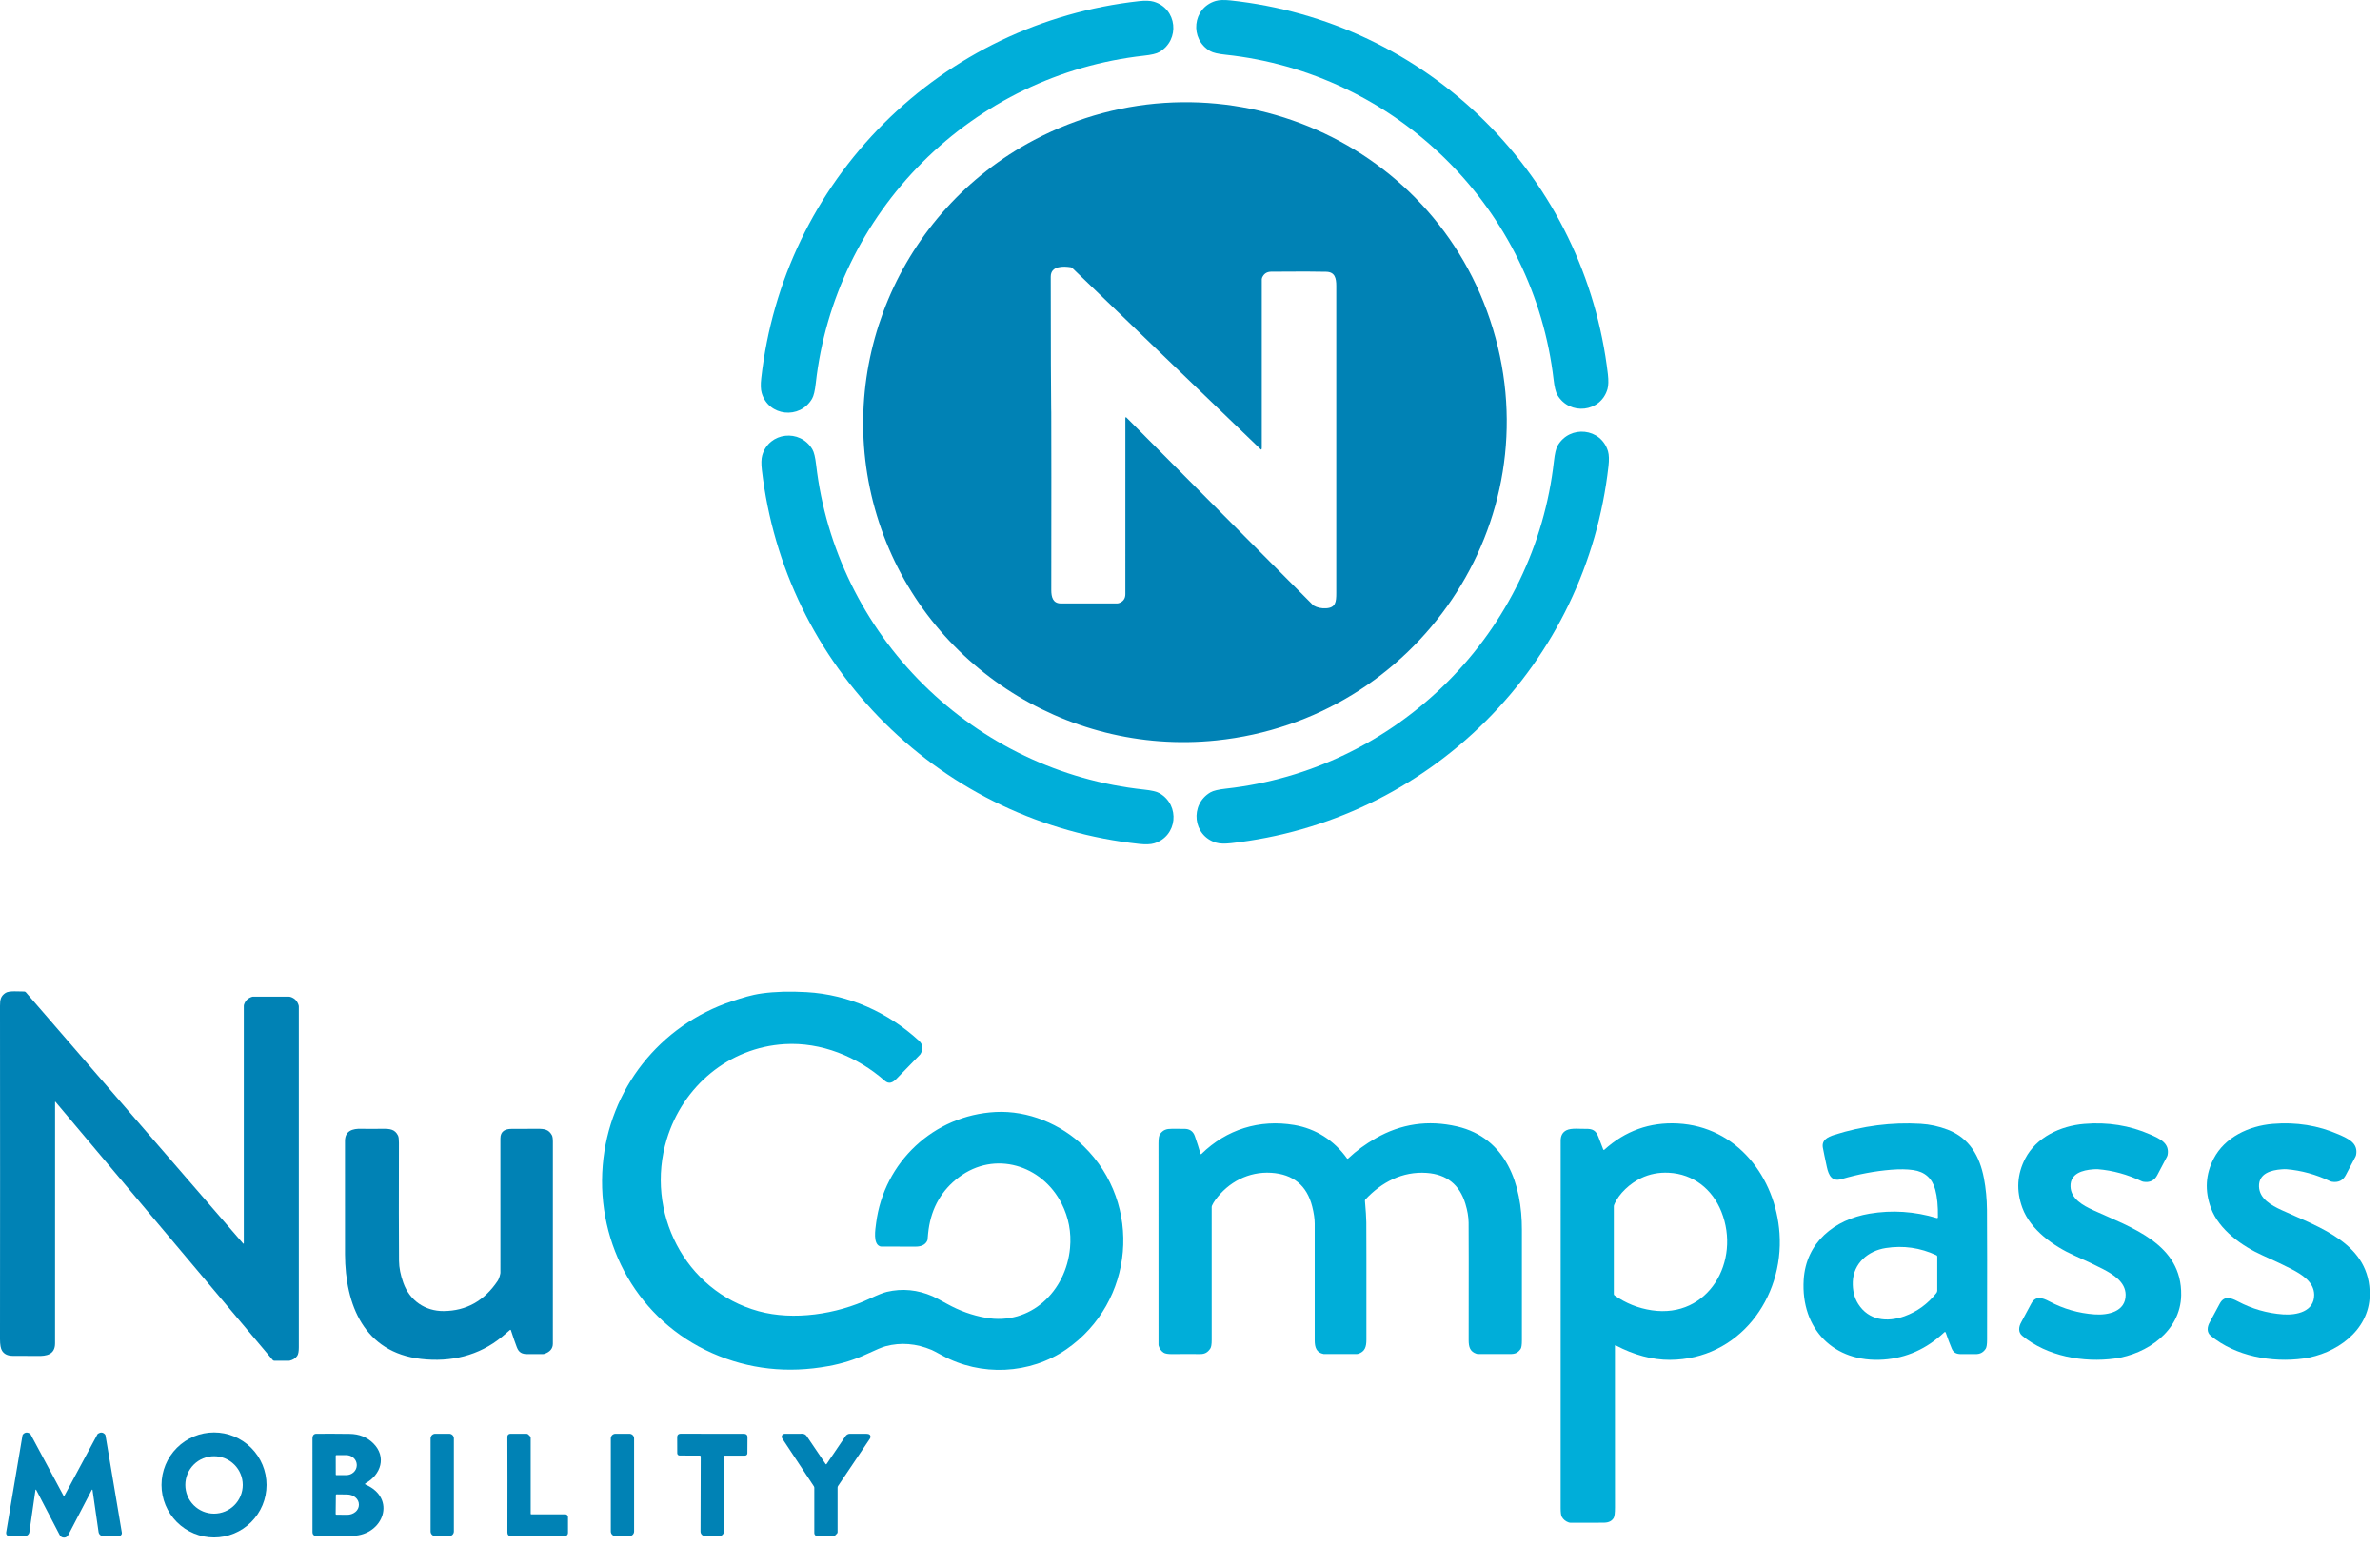
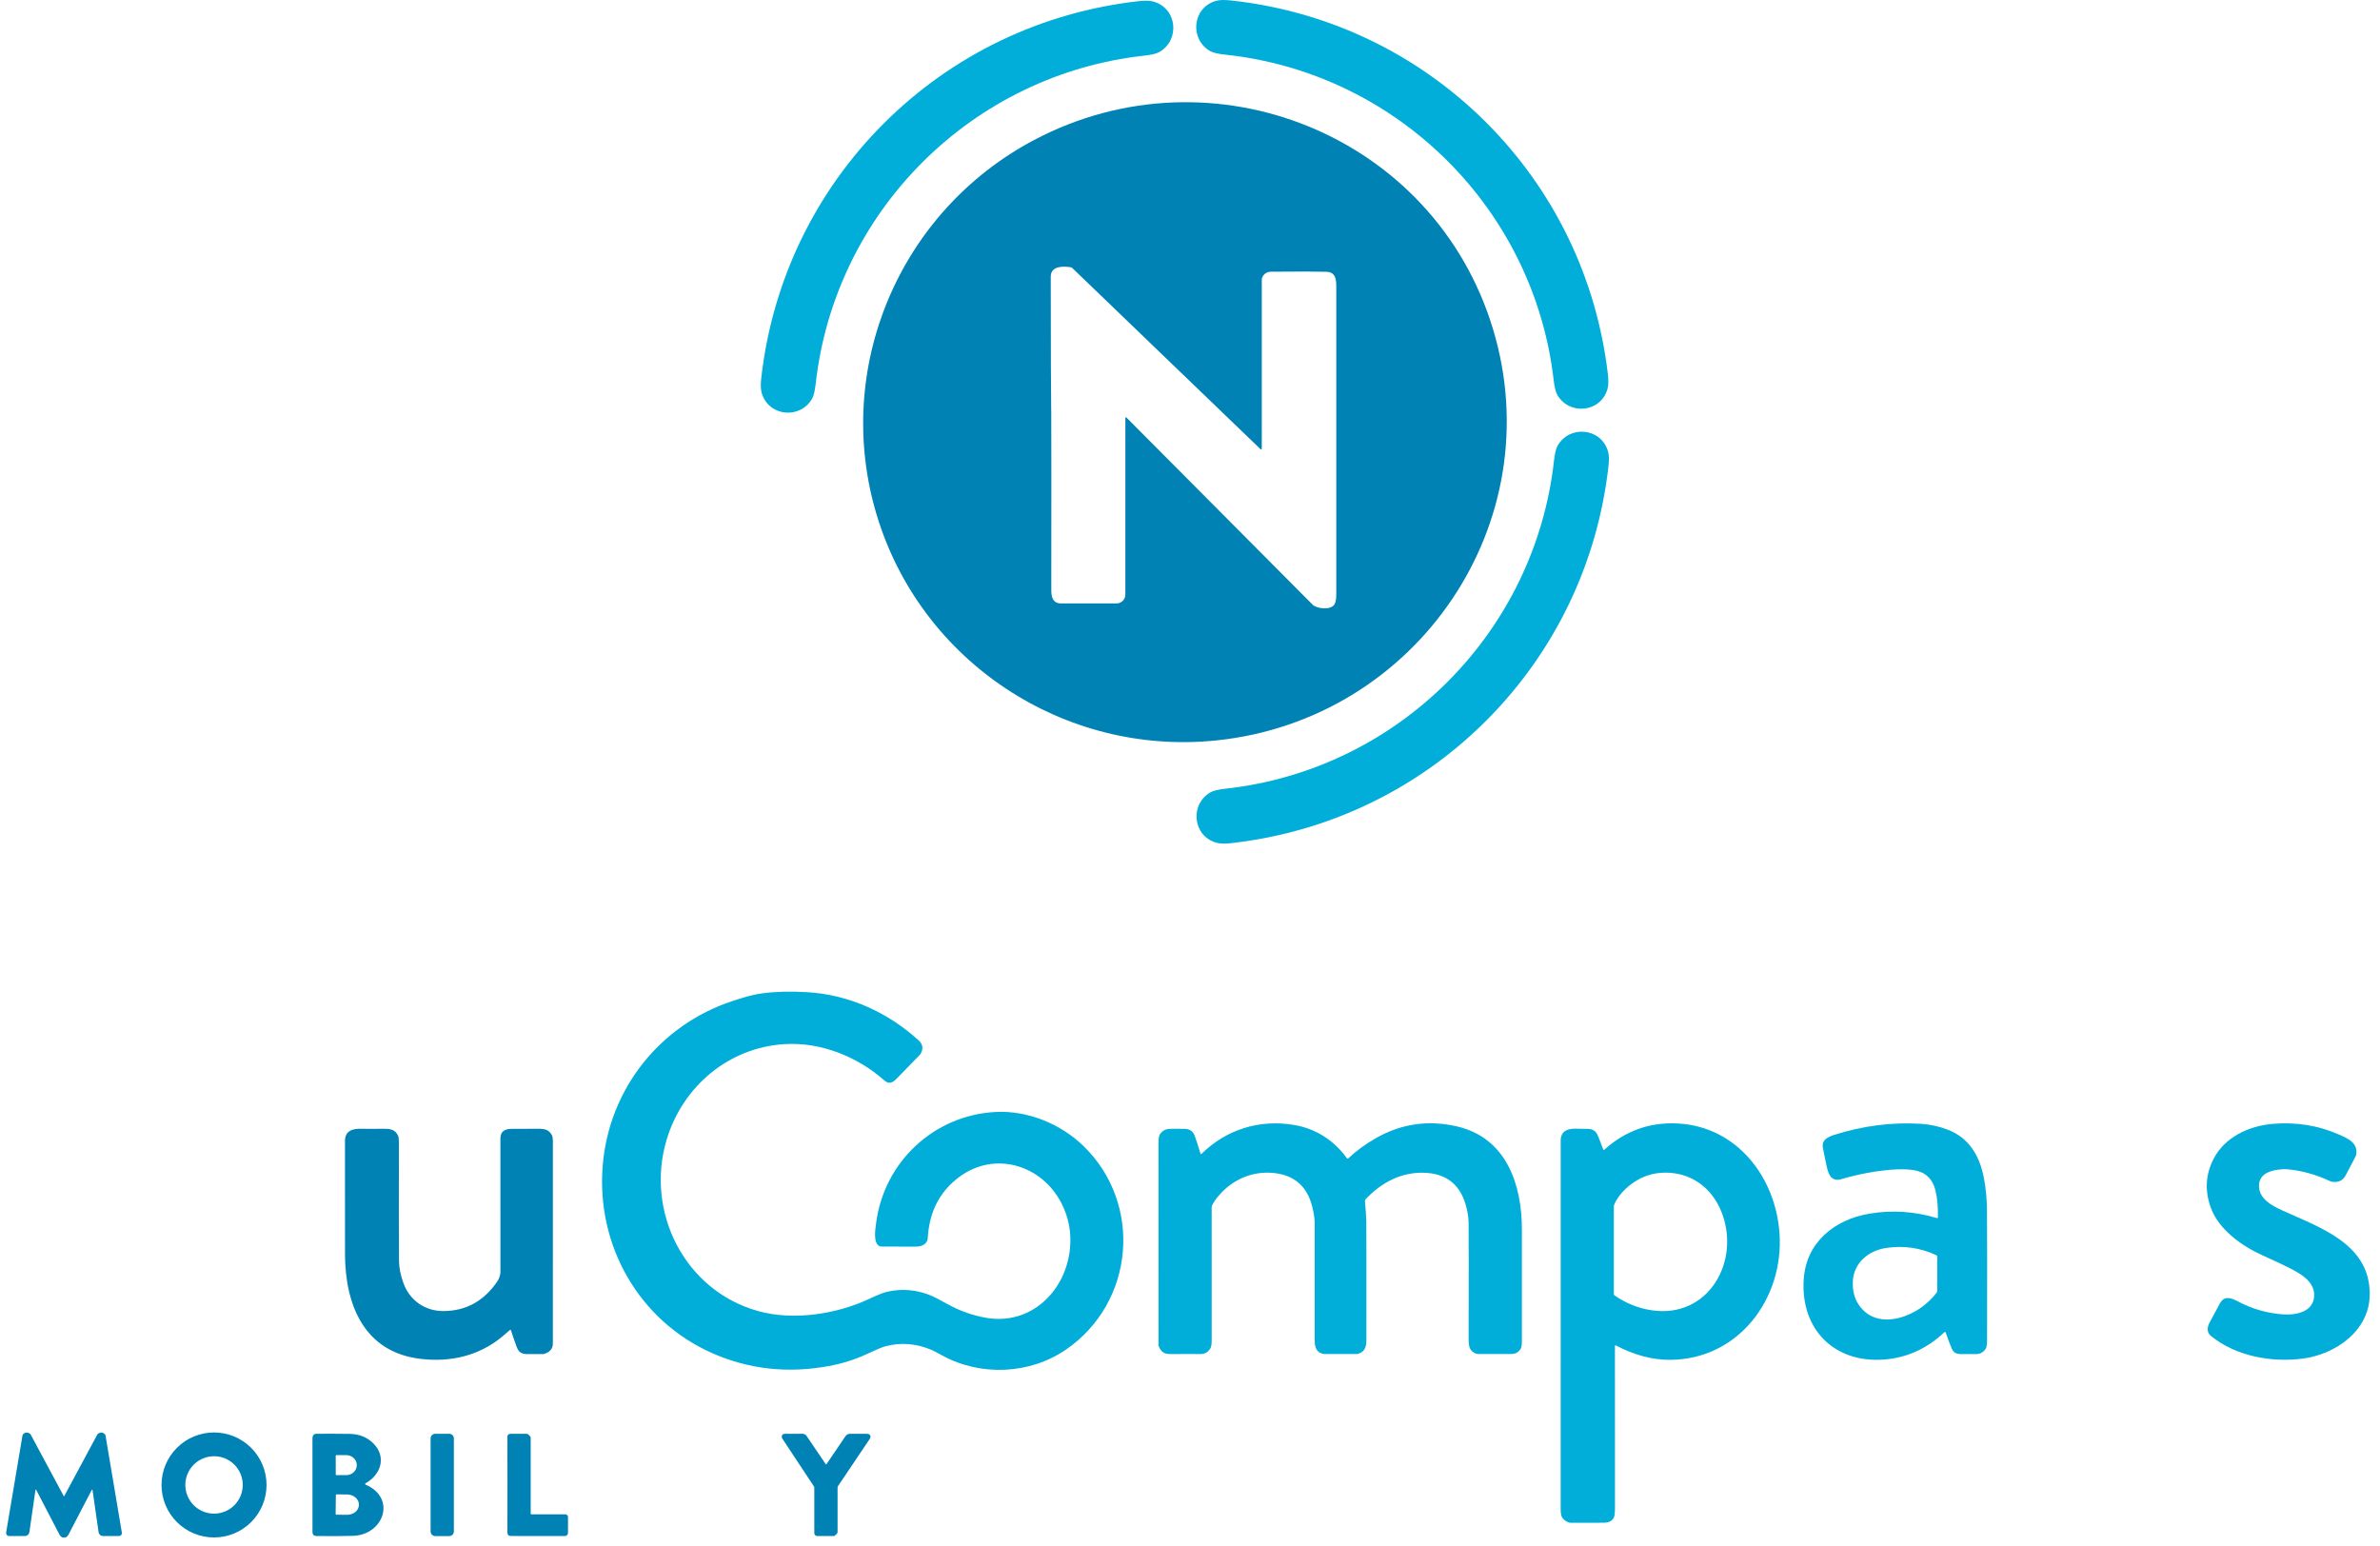
<svg xmlns="http://www.w3.org/2000/svg" width="174" height="113" viewBox="0 0 174 113" fill="none">
  <path d="M108.552 8.853C113.572 13.825 116.726 20.303 117.552 27.365C117.605 27.826 117.595 28.186 117.522 28.445C117.03 30.153 114.748 30.395 113.858 28.877C113.738 28.674 113.646 28.297 113.582 27.745C112.874 21.656 110.106 16.005 105.745 11.687C101.384 7.368 95.707 4.652 89.611 4.001C89.059 3.943 88.68 3.855 88.475 3.736C86.951 2.859 87.171 0.577 88.874 0.07C89.133 -0.007 89.493 -0.02 89.954 0.029C97.024 0.788 103.531 3.88 108.552 8.853Z" fill="#00AED9" />
  <path d="M67.448 11.856C63.087 16.21 60.329 21.897 59.641 28.015C59.58 28.569 59.489 28.949 59.369 29.154C58.48 30.681 56.187 30.447 55.688 28.733C55.612 28.474 55.601 28.113 55.654 27.65C56.453 20.554 59.595 14.035 64.617 9.02C69.64 4.007 76.164 0.875 83.262 0.084C83.725 0.032 84.086 0.045 84.346 0.121C86.06 0.622 86.29 2.915 84.761 3.802C84.556 3.921 84.176 4.012 83.622 4.072C77.502 4.75 71.81 7.5 67.448 11.856Z" fill="#00AED9" />
  <path d="M109.145 24.035C113.439 38.191 103.604 52.619 88.923 54.134C77.806 55.281 67.355 48.4 64.107 37.689C60.858 26.976 65.727 15.452 75.608 10.233C88.659 3.34 104.852 9.878 109.145 24.035ZM92.223 32.855C92.22 32.859 92.216 32.861 92.212 32.863C92.208 32.865 92.204 32.866 92.199 32.866C92.195 32.867 92.19 32.866 92.186 32.864C92.181 32.862 92.178 32.86 92.174 32.857L78.392 19.593C78.362 19.564 78.323 19.545 78.281 19.539C77.758 19.457 76.817 19.416 76.819 20.232C76.823 25.597 76.834 28.796 76.851 29.828C76.855 30.035 76.857 30.148 76.857 30.168C76.866 32.17 76.867 36.49 76.859 43.127C76.858 43.655 76.974 44.106 77.548 44.118C77.598 44.119 78.972 44.119 81.669 44.119C81.708 44.119 81.746 44.113 81.782 44.102C82.11 43.995 82.274 43.773 82.274 43.439C82.274 34.856 82.274 30.559 82.275 30.548C82.276 30.54 82.278 30.532 82.283 30.525C82.288 30.518 82.294 30.513 82.302 30.51C82.31 30.507 82.318 30.506 82.326 30.508C82.333 30.51 82.341 30.514 82.346 30.519L96.007 44.251C96.018 44.261 96.029 44.27 96.042 44.277C96.305 44.425 96.606 44.49 96.946 44.472C97.65 44.432 97.694 44.008 97.694 43.36C97.693 36.984 97.693 29.498 97.694 20.901C97.694 20.34 97.593 19.891 96.971 19.871C96.338 19.85 94.992 19.848 92.933 19.865C92.614 19.868 92.393 20.017 92.268 20.312C92.255 20.343 92.248 20.377 92.248 20.411C92.244 23.333 92.244 27.436 92.248 32.721C92.248 32.792 92.24 32.837 92.223 32.855Z" fill="#0082B5" />
  <path d="M108.635 52.708C103.614 57.721 97.093 60.853 89.996 61.646C89.533 61.697 89.171 61.685 88.912 61.609C87.199 61.108 86.968 58.816 88.497 57.928C88.702 57.809 89.082 57.719 89.636 57.657C95.754 56.98 101.444 54.228 105.805 49.874C110.165 45.52 112.922 39.834 113.607 33.717C113.669 33.162 113.759 32.783 113.879 32.579C114.768 31.051 117.06 31.284 117.561 32.998C117.636 33.257 117.647 33.618 117.595 34.081C116.795 41.176 113.656 47.693 108.635 52.708Z" fill="#00AED9" />
-   <path d="M64.698 52.877C59.677 47.905 56.524 41.427 55.699 34.365C55.644 33.905 55.654 33.546 55.728 33.287C56.219 31.579 58.5 31.337 59.392 32.854C59.512 33.057 59.604 33.435 59.667 33.987C60.375 40.074 63.144 45.726 67.504 50.044C71.864 54.363 77.541 57.077 83.637 57.727C84.189 57.786 84.568 57.875 84.772 57.993C86.298 58.87 86.078 61.154 84.373 61.66C84.115 61.736 83.756 61.749 83.295 61.7C76.225 60.941 69.717 57.849 64.698 52.877Z" fill="#00AED9" />
-   <path d="M17.779 90.92C17.782 90.924 17.787 90.927 17.792 90.928C17.797 90.93 17.802 90.929 17.807 90.927C17.812 90.926 17.816 90.922 17.819 90.918C17.822 90.913 17.824 90.908 17.824 90.903V73.537C17.824 73.508 17.828 73.48 17.837 73.454C17.933 73.158 18.133 72.965 18.436 72.875C18.454 72.869 18.473 72.866 18.491 72.866H21.124C21.158 72.866 21.191 72.871 21.222 72.88C21.536 72.972 21.74 73.18 21.835 73.504C21.842 73.53 21.846 73.557 21.846 73.584C21.845 83.803 21.845 92.111 21.846 98.51C21.846 98.81 21.807 99.017 21.728 99.131C21.605 99.306 21.423 99.422 21.183 99.479C21.171 99.482 21.159 99.484 21.146 99.484H20.043C20.024 99.484 20.005 99.479 19.987 99.471C19.97 99.463 19.954 99.451 19.942 99.436L4.054 80.551C4.052 80.548 4.049 80.546 4.046 80.546C4.043 80.545 4.04 80.545 4.037 80.546C4.034 80.547 4.031 80.549 4.03 80.552C4.028 80.554 4.027 80.557 4.027 80.56C4.028 87.909 4.027 93.793 4.025 98.213C4.025 99.022 3.425 99.162 2.692 99.134C2.684 99.133 2.094 99.131 0.924 99.127C0.568 99.126 0.312 99.005 0.157 98.765C0.051 98.602 -0.001 98.315 1.56591e-05 97.904C0.008 89.899 0.008 81.779 1.56591e-05 73.544C-0.001 73.085 0.053 72.823 0.405 72.592C0.672 72.416 1.402 72.497 1.769 72.491C1.791 72.49 1.813 72.495 1.834 72.504C1.854 72.513 1.872 72.527 1.887 72.543L17.779 90.92Z" fill="#0082B5" />
  <path d="M64.321 91.116C63.821 90.917 63.989 89.907 64.053 89.416C64.629 84.963 68.266 81.534 72.785 81.298C75.159 81.174 77.579 82.19 79.234 83.808C83.569 88.049 82.933 95.205 77.968 98.646C75.306 100.49 71.702 100.647 68.875 99.094C68.469 98.872 68.217 98.74 68.119 98.698C66.983 98.221 65.857 98.13 64.742 98.427C64.513 98.487 64.048 98.68 63.348 99.007C62.493 99.404 61.571 99.694 60.582 99.876C57.581 100.426 54.743 100.111 52.069 98.93C46.716 96.564 43.579 91.059 44.065 85.204C44.527 79.631 48.231 74.945 53.538 73.192C54.256 72.954 54.909 72.74 55.699 72.63C56.646 72.498 57.736 72.466 58.967 72.536C62.054 72.711 64.922 74.015 67.174 76.078C67.475 76.354 67.516 76.682 67.298 77.061C67.291 77.074 67.282 77.086 67.272 77.097C66.744 77.644 66.172 78.231 65.558 78.857C65.27 79.152 64.997 79.291 64.673 79.006C62.675 77.244 60.013 76.179 57.372 76.337C53.28 76.581 49.923 79.415 48.746 83.294C47.145 88.573 50.04 94.378 55.463 95.865C58.013 96.564 61.157 96.091 63.576 94.951C64.16 94.675 64.58 94.508 64.835 94.449C65.969 94.184 67.086 94.292 68.186 94.772C68.344 94.841 68.697 95.028 69.244 95.331C70.14 95.829 71.079 96.166 72.061 96.342C75.36 96.931 77.938 94.394 78.229 91.247C78.335 90.101 78.132 89.022 77.622 88.009C76.191 85.167 72.719 84.102 70.105 86.068C68.853 87.01 68.115 88.282 67.89 89.884C67.865 90.061 67.841 90.302 67.817 90.606C67.815 90.642 67.805 90.677 67.79 90.709C67.645 91.029 67.315 91.144 66.944 91.143C65.779 91.141 64.944 91.139 64.439 91.139C64.398 91.139 64.358 91.131 64.321 91.116Z" fill="#00AED9" />
  <path d="M87.828 84.371C89.673 82.568 92.07 81.819 94.621 82.249C96.2 82.516 97.542 83.382 98.476 84.689C98.481 84.695 98.487 84.701 98.494 84.705C98.501 84.709 98.51 84.712 98.518 84.713C98.526 84.714 98.534 84.713 98.542 84.71C98.55 84.707 98.558 84.703 98.564 84.697C99.182 84.114 99.823 83.652 100.58 83.218C102.436 82.156 104.416 81.868 106.52 82.354C110.14 83.192 111.272 86.612 111.265 89.913C111.262 91.868 111.262 94.559 111.265 97.987C111.266 98.328 111.233 98.544 111.166 98.634C110.961 98.912 110.783 98.996 110.394 98.996C108.897 98.995 108.114 98.995 108.043 98.994C108.011 98.993 107.98 98.988 107.949 98.978C107.473 98.819 107.373 98.489 107.373 97.977C107.38 92.937 107.378 90.074 107.369 89.386C107.364 88.967 107.286 88.509 107.136 88.014C106.71 86.608 105.764 85.854 104.3 85.751C102.535 85.627 101.005 86.432 99.826 87.692C99.813 87.706 99.803 87.723 99.797 87.74C99.791 87.758 99.789 87.777 99.79 87.795C99.852 88.494 99.885 89.018 99.89 89.366C99.898 90.047 99.9 92.908 99.896 97.95C99.896 98.476 99.788 98.823 99.293 98.98C99.262 98.99 99.229 98.995 99.195 98.995H96.786C96.782 98.995 96.777 98.995 96.772 98.994C96.245 98.891 96.117 98.517 96.117 97.995C96.115 95.834 96.115 92.991 96.117 89.468C96.117 89.11 96.057 88.693 95.937 88.217C95.546 86.67 94.545 85.845 92.933 85.743C91.294 85.64 89.799 86.424 88.849 87.734C88.754 87.866 88.674 88.001 88.611 88.137C88.594 88.175 88.585 88.216 88.585 88.257C88.585 90.545 88.585 93.779 88.586 97.962C88.587 98.284 88.552 98.497 88.48 98.601C88.3 98.864 88.095 99.002 87.74 98.998C87.11 98.992 86.43 98.992 85.702 99C85.394 99.003 85.184 98.968 85.07 98.894C84.895 98.779 84.774 98.611 84.707 98.388C84.701 98.366 84.698 98.343 84.698 98.321C84.7 89.84 84.699 84.93 84.695 83.592C84.694 83.237 84.735 83.006 84.82 82.897C85.044 82.606 85.274 82.526 85.671 82.528C85.976 82.53 86.281 82.531 86.587 82.53C86.974 82.53 87.229 82.706 87.353 83.059C87.51 83.509 87.648 83.942 87.768 84.356C87.77 84.362 87.773 84.367 87.778 84.372C87.782 84.376 87.788 84.379 87.794 84.38C87.8 84.382 87.806 84.382 87.812 84.38C87.818 84.379 87.824 84.376 87.828 84.371Z" fill="#00AED9" />
  <path d="M117.29 84.059C118.823 82.674 120.611 82.034 122.653 82.139C126.985 82.361 129.817 86.071 130.099 90.173C130.426 94.934 127.106 99.398 122.09 99.42C120.799 99.425 119.475 99.072 118.118 98.361C118.113 98.358 118.107 98.356 118.101 98.357C118.095 98.357 118.089 98.359 118.084 98.362C118.079 98.365 118.074 98.369 118.072 98.375C118.069 98.38 118.067 98.386 118.067 98.392C118.067 101.191 118.067 105.131 118.07 110.21C118.07 110.612 118.039 110.868 117.976 110.977C117.848 111.199 117.625 111.315 117.307 111.326C117.023 111.335 116.185 111.337 114.792 111.33C114.761 111.33 114.73 111.325 114.7 111.315C114.463 111.234 114.291 111.094 114.182 110.896C114.126 110.795 114.098 110.577 114.098 110.24C114.099 98.056 114.1 89.108 114.1 83.395C114.1 83.027 114.241 82.773 114.524 82.633C114.887 82.455 115.522 82.542 115.901 82.531C116.424 82.515 116.672 82.64 116.854 83.11C116.977 83.429 117.097 83.739 117.212 84.04C117.215 84.048 117.22 84.054 117.226 84.059C117.231 84.064 117.239 84.068 117.246 84.07C117.254 84.072 117.262 84.072 117.269 84.07C117.277 84.068 117.284 84.064 117.29 84.059ZM117.986 94.609C117.986 94.628 117.991 94.647 118 94.664C118.009 94.681 118.022 94.696 118.037 94.707C118.864 95.286 119.77 95.649 120.756 95.796C124.915 96.418 127.291 92.188 125.849 88.588C125.186 86.933 123.794 85.832 122.005 85.74C121.275 85.703 120.597 85.835 119.971 86.136C119.194 86.512 118.349 87.246 118.008 88.091C117.994 88.127 117.986 88.165 117.986 88.203V94.609Z" fill="#00AED9" />
  <path d="M142.249 97.423C142.246 97.413 142.24 97.405 142.233 97.399C142.226 97.392 142.217 97.387 142.208 97.385C142.198 97.382 142.188 97.382 142.179 97.385C142.169 97.388 142.16 97.392 142.153 97.399C140.864 98.618 139.377 99.285 137.693 99.402C134.077 99.651 131.644 97.17 131.866 93.564C132.034 90.835 134.106 89.164 136.682 88.731C138.329 88.455 139.97 88.563 141.605 89.055C141.614 89.058 141.623 89.058 141.632 89.056C141.641 89.055 141.649 89.052 141.656 89.046C141.663 89.041 141.669 89.034 141.673 89.026C141.677 89.019 141.68 89.01 141.68 89.001C141.694 88.181 141.629 87.504 141.483 86.97C141.257 86.14 140.719 85.664 139.869 85.543C139.416 85.478 138.878 85.471 138.256 85.521C137.066 85.618 135.859 85.845 134.635 86.204C133.943 86.409 133.696 85.951 133.56 85.325C133.417 84.663 133.319 84.191 133.268 83.908C133.169 83.354 133.61 83.126 134.1 82.971C136.19 82.308 138.293 82.038 140.411 82.162C141.089 82.202 141.747 82.344 142.386 82.588C143.984 83.2 144.736 84.526 145.044 86.142C145.185 86.887 145.259 87.656 145.266 88.45C145.28 90.117 145.282 93.286 145.273 97.957C145.272 98.295 145.238 98.514 145.17 98.614C144.994 98.874 144.764 99.015 144.401 98.998C144.35 98.995 144.011 98.996 143.383 99C143.05 99.002 142.822 98.907 142.696 98.608C142.54 98.238 142.391 97.843 142.249 97.423ZM141.571 91.773C140.386 91.221 139.152 91.045 137.87 91.245C136.573 91.445 135.507 92.358 135.458 93.709C135.435 94.344 135.567 94.887 135.856 95.339C136.619 96.537 137.956 96.691 139.236 96.231C140.159 95.898 140.937 95.331 141.572 94.529C141.61 94.48 141.631 94.419 141.631 94.356V91.868C141.631 91.848 141.625 91.828 141.615 91.811C141.604 91.794 141.589 91.781 141.571 91.773Z" fill="#00AED9" />
-   <path d="M153.381 85.484C153.304 85.477 153.185 85.48 153.022 85.492C152.259 85.55 151.347 85.786 151.373 86.742C151.398 87.642 152.275 88.13 153.032 88.477C155.85 89.767 159.528 90.944 159.465 94.697C159.42 97.31 156.967 99.004 154.606 99.325C152.316 99.636 149.66 99.161 147.844 97.659C147.532 97.402 147.579 96.999 147.778 96.656C147.868 96.5 148.108 96.054 148.498 95.318C148.813 94.722 149.294 94.865 149.82 95.144C150.86 95.696 151.964 96.014 153.13 96.096C154.128 96.168 155.417 95.892 155.404 94.66C155.393 93.725 154.505 93.179 153.727 92.773C153.244 92.522 152.548 92.193 151.639 91.785C150.145 91.116 148.442 89.918 147.853 88.308C147.393 87.05 147.465 85.845 148.067 84.695C148.873 83.155 150.614 82.315 152.378 82.169C154.092 82.026 155.698 82.283 157.197 82.94C157.907 83.252 158.64 83.576 158.471 84.447C158.463 84.486 158.45 84.523 158.432 84.556C158.041 85.294 157.805 85.742 157.725 85.9C157.517 86.314 157.17 86.48 156.685 86.398C156.653 86.392 156.623 86.383 156.594 86.369C155.534 85.867 154.464 85.572 153.381 85.484Z" fill="#00AED9" />
  <path d="M166.803 85.491C166.041 85.549 165.128 85.786 165.154 86.742C165.179 87.642 166.056 88.129 166.814 88.476C169.632 89.766 173.311 90.942 173.248 94.695C173.205 97.308 170.751 99.003 168.391 99.324C166.1 99.636 163.445 99.161 161.627 97.66C161.315 97.403 161.363 97 161.561 96.657C161.651 96.501 161.891 96.055 162.282 95.318C162.597 94.722 163.077 94.866 163.603 95.144C164.644 95.696 165.747 96.014 166.913 96.097C167.911 96.167 169.201 95.891 169.188 94.659C169.177 93.724 168.288 93.178 167.509 92.772C167.026 92.522 166.33 92.193 165.421 91.785C163.927 91.116 162.224 89.918 161.635 88.308C161.175 87.051 161.246 85.846 161.849 84.695C162.653 83.155 164.394 82.315 166.158 82.168C167.872 82.025 169.478 82.282 170.977 82.938C171.689 83.25 172.421 83.574 172.252 84.445C172.244 84.484 172.231 84.521 172.213 84.554C171.822 85.292 171.586 85.74 171.506 85.898C171.298 86.312 170.951 86.479 170.466 86.397C170.435 86.392 170.404 86.382 170.375 86.368C169.316 85.866 168.245 85.571 167.163 85.483C167.086 85.476 166.966 85.479 166.803 85.491Z" fill="#00AED9" />
  <path d="M37.284 97.235C37.005 97.477 36.811 97.644 36.702 97.734C35.016 99.125 32.949 99.603 30.781 99.353C26.619 98.875 25.241 95.406 25.223 91.707C25.218 90.724 25.217 87.962 25.221 83.421C25.222 82.686 25.75 82.501 26.442 82.526C26.712 82.536 27.215 82.536 27.949 82.527C28.517 82.519 28.872 82.56 29.1 83.024C29.144 83.115 29.166 83.292 29.165 83.555C29.155 87.539 29.158 90.416 29.172 92.187C29.177 92.683 29.282 93.219 29.49 93.796C29.955 95.091 31.084 95.862 32.434 95.853C34.087 95.842 35.402 95.109 36.38 93.653C36.462 93.531 36.529 93.352 36.578 93.115C36.583 93.095 36.585 93.073 36.585 93.052C36.586 92.559 36.586 89.287 36.584 83.236C36.583 82.685 36.951 82.534 37.409 82.533C38.313 82.532 38.941 82.529 39.292 82.527C39.822 82.523 40.12 82.579 40.35 82.996C40.397 83.081 40.421 83.241 40.421 83.479C40.42 88.896 40.419 93.816 40.419 98.239C40.419 98.595 40.212 98.843 39.8 98.984C39.766 98.995 39.731 99 39.696 98.999C39.53 98.992 39.153 98.993 38.564 99C38.144 99.005 37.925 98.866 37.785 98.499C37.677 98.219 37.532 97.804 37.352 97.253C37.349 97.246 37.346 97.24 37.341 97.236C37.336 97.231 37.329 97.227 37.322 97.225C37.316 97.224 37.309 97.224 37.302 97.225C37.295 97.227 37.289 97.23 37.284 97.235Z" fill="#0082B5" />
  <path d="M4.678 109.384C4.683 109.384 4.688 109.383 4.691 109.382C4.693 109.382 4.695 109.38 4.698 109.376C4.701 109.372 4.705 109.367 4.708 109.36L7.12 104.872C7.132 104.848 7.15 104.829 7.173 104.815C7.361 104.698 7.526 104.713 7.667 104.861C7.693 104.887 7.709 104.92 7.715 104.956L8.908 112.049C8.913 112.08 8.912 112.112 8.903 112.143C8.895 112.173 8.88 112.202 8.859 112.226C8.839 112.25 8.813 112.27 8.784 112.283C8.755 112.296 8.724 112.303 8.692 112.303H7.541C7.46 112.303 7.381 112.274 7.32 112.221C7.259 112.168 7.219 112.094 7.207 112.014L6.764 108.933C6.763 108.927 6.76 108.922 6.756 108.917C6.752 108.913 6.747 108.911 6.741 108.91C6.736 108.909 6.73 108.91 6.725 108.912C6.72 108.915 6.715 108.919 6.713 108.924C5.87 110.549 5.299 111.646 4.999 112.214C4.928 112.349 4.821 112.417 4.678 112.417C4.536 112.417 4.429 112.349 4.357 112.214C4.057 111.646 3.486 110.549 2.644 108.924C2.641 108.919 2.637 108.915 2.632 108.912C2.627 108.91 2.621 108.909 2.615 108.91C2.609 108.911 2.604 108.913 2.6 108.917C2.596 108.922 2.594 108.927 2.593 108.933L2.149 112.014C2.138 112.094 2.098 112.168 2.036 112.221C1.975 112.274 1.897 112.303 1.815 112.303H0.664C0.632 112.303 0.601 112.296 0.572 112.283C0.543 112.27 0.518 112.25 0.497 112.226C0.477 112.202 0.462 112.173 0.453 112.143C0.445 112.112 0.443 112.08 0.448 112.049L1.643 104.956C1.648 104.92 1.665 104.887 1.69 104.861C1.831 104.713 1.996 104.698 2.185 104.815C2.207 104.829 2.226 104.848 2.238 104.872L4.648 109.36C4.652 109.367 4.655 109.372 4.658 109.376C4.661 109.38 4.664 109.382 4.665 109.382C4.67 109.383 4.674 109.384 4.678 109.384Z" fill="#0082B5" />
  <path d="M19.487 108.568C19.487 109.072 19.387 109.571 19.195 110.037C19.002 110.503 18.719 110.926 18.362 111.282C18.006 111.639 17.583 111.921 17.117 112.114C16.651 112.307 16.152 112.406 15.648 112.406C15.143 112.406 14.644 112.307 14.178 112.114C13.713 111.921 13.29 111.639 12.933 111.282C12.576 110.926 12.294 110.503 12.101 110.037C11.908 109.571 11.809 109.072 11.809 108.568C11.809 107.55 12.213 106.574 12.933 105.854C13.653 105.134 14.63 104.729 15.648 104.729C16.666 104.729 17.642 105.134 18.362 105.854C19.082 106.574 19.487 107.55 19.487 108.568ZM17.748 108.566C17.748 108.009 17.527 107.475 17.133 107.082C16.739 106.688 16.206 106.467 15.649 106.467C15.092 106.467 14.558 106.688 14.164 107.082C13.771 107.475 13.549 108.009 13.549 108.566C13.549 108.841 13.604 109.114 13.709 109.369C13.815 109.624 13.969 109.855 14.164 110.05C14.359 110.245 14.591 110.399 14.845 110.505C15.1 110.61 15.373 110.665 15.649 110.665C15.924 110.665 16.197 110.61 16.452 110.505C16.707 110.399 16.938 110.245 17.133 110.05C17.328 109.855 17.483 109.624 17.588 109.369C17.694 109.114 17.748 108.841 17.748 108.566Z" fill="#0082B5" />
  <path d="M26.716 108.535C29.026 109.535 28.036 112.219 25.81 112.288C25.19 112.307 24.309 112.312 23.166 112.303C22.952 112.302 22.845 112.203 22.845 112.007C22.846 111.419 22.845 109.142 22.844 105.176C22.844 104.943 22.942 104.826 23.14 104.825C24.043 104.821 24.853 104.824 25.568 104.834C26.257 104.844 26.827 105.07 27.278 105.512C28.288 106.502 27.852 107.826 26.712 108.454C26.705 108.458 26.699 108.464 26.695 108.472C26.691 108.479 26.689 108.488 26.689 108.496C26.69 108.504 26.692 108.512 26.697 108.519C26.702 108.526 26.709 108.532 26.716 108.535ZM24.545 106.431L24.547 107.806C24.547 107.818 24.551 107.829 24.559 107.837C24.567 107.845 24.578 107.849 24.59 107.849L25.317 107.848C25.52 107.848 25.715 107.772 25.859 107.636C26.003 107.5 26.084 107.317 26.084 107.125V107.108C26.083 107.013 26.063 106.919 26.025 106.831C25.986 106.744 25.929 106.664 25.858 106.597C25.787 106.53 25.702 106.477 25.608 106.441C25.515 106.405 25.415 106.386 25.315 106.386L24.588 106.388C24.576 106.388 24.565 106.392 24.557 106.4C24.549 106.408 24.545 106.419 24.545 106.431ZM24.554 109.305L24.539 110.691C24.539 110.704 24.544 110.717 24.554 110.726C24.563 110.736 24.576 110.741 24.589 110.741L25.367 110.75C25.481 110.751 25.593 110.733 25.698 110.698C25.803 110.662 25.899 110.61 25.98 110.543C26.061 110.477 26.125 110.397 26.169 110.31C26.214 110.222 26.237 110.128 26.238 110.033V109.998C26.24 109.806 26.151 109.62 25.99 109.483C25.83 109.345 25.611 109.266 25.383 109.264L24.604 109.255C24.591 109.255 24.578 109.261 24.569 109.27C24.56 109.279 24.554 109.292 24.554 109.305Z" fill="#0082B5" />
  <path d="M32.841 104.825H31.822C31.633 104.825 31.48 104.978 31.48 105.166V111.964C31.48 112.153 31.633 112.306 31.822 112.306H32.841C33.03 112.306 33.182 112.153 33.182 111.964V105.166C33.182 104.978 33.03 104.825 32.841 104.825Z" fill="#0082B5" />
  <path d="M38.835 110.713H41.327C41.38 110.713 41.43 110.733 41.468 110.77C41.505 110.808 41.526 110.858 41.526 110.91V112.078C41.526 112.138 41.502 112.195 41.46 112.237C41.418 112.279 41.361 112.303 41.301 112.303C38.987 112.307 37.661 112.305 37.323 112.297C37.171 112.292 37.095 112.205 37.096 112.035C37.103 109.314 37.102 106.98 37.094 105.035C37.094 105.008 37.099 104.981 37.109 104.956C37.12 104.931 37.135 104.908 37.154 104.889C37.173 104.87 37.196 104.854 37.221 104.844C37.246 104.833 37.273 104.828 37.3 104.828H38.51C38.547 104.828 38.583 104.842 38.61 104.868L38.744 104.997C38.761 105.014 38.775 105.034 38.785 105.056C38.794 105.079 38.799 105.103 38.799 105.127V110.677C38.799 110.686 38.803 110.695 38.809 110.702C38.816 110.709 38.825 110.713 38.835 110.713Z" fill="#0082B5" />
-   <path d="M46.017 104.825H44.998C44.809 104.825 44.656 104.978 44.656 105.166V111.964C44.656 112.153 44.809 112.306 44.998 112.306H46.017C46.205 112.306 46.358 112.153 46.358 111.964V105.166C46.358 104.978 46.205 104.825 46.017 104.825Z" fill="#0082B5" />
-   <path d="M52.079 104.826C53.582 104.828 54.348 104.829 54.378 104.829C54.571 104.829 54.661 104.927 54.648 105.122C54.642 105.218 54.639 105.595 54.641 106.253C54.641 106.275 54.636 106.297 54.628 106.317C54.619 106.338 54.607 106.356 54.591 106.372C54.576 106.388 54.557 106.4 54.537 106.409C54.516 106.417 54.494 106.421 54.472 106.421H52.987C52.97 106.421 52.954 106.428 52.942 106.44C52.93 106.452 52.924 106.468 52.924 106.485V111.971C52.924 112.059 52.889 112.143 52.827 112.205C52.765 112.268 52.681 112.303 52.593 112.304C52.477 112.304 52.303 112.304 52.069 112.304C51.836 112.304 51.661 112.303 51.546 112.303C51.458 112.302 51.373 112.267 51.311 112.204C51.249 112.142 51.215 112.057 51.215 111.969L51.23 106.483C51.23 106.466 51.224 106.45 51.212 106.438C51.2 106.426 51.184 106.419 51.167 106.419L49.682 106.415C49.637 106.415 49.594 106.397 49.563 106.366C49.531 106.334 49.513 106.291 49.513 106.246C49.517 105.589 49.515 105.212 49.509 105.116C49.497 104.92 49.587 104.822 49.78 104.822C49.809 104.822 50.576 104.823 52.079 104.826Z" fill="#0082B5" />
  <path d="M60.429 107.041L61.814 104.999C61.849 104.948 61.895 104.906 61.948 104.876C62.002 104.846 62.062 104.828 62.124 104.825C62.15 104.824 62.552 104.824 63.33 104.826C63.539 104.826 63.683 104.903 63.628 105.119C63.623 105.14 63.614 105.161 63.601 105.179L61.27 108.643C61.247 108.677 61.234 108.717 61.234 108.759V112.019C61.234 112.057 61.219 112.093 61.192 112.12L61.052 112.26C61.038 112.274 61.022 112.285 61.004 112.292C60.987 112.3 60.968 112.303 60.949 112.303H59.749C59.692 112.303 59.637 112.281 59.597 112.24C59.556 112.2 59.533 112.145 59.533 112.088V108.776C59.533 108.737 59.522 108.698 59.501 108.666C58.497 107.151 57.733 105.996 57.212 105.203C57.183 105.161 57.165 105.121 57.157 105.084C57.151 105.054 57.151 105.022 57.158 104.992C57.165 104.961 57.178 104.932 57.198 104.908C57.218 104.883 57.242 104.863 57.271 104.85C57.299 104.836 57.33 104.829 57.362 104.829L58.657 104.824C58.72 104.824 58.782 104.839 58.837 104.868C58.893 104.897 58.94 104.94 58.975 104.992L60.363 107.041C60.366 107.046 60.371 107.051 60.377 107.054C60.383 107.057 60.389 107.058 60.396 107.058C60.402 107.058 60.408 107.057 60.414 107.054C60.42 107.051 60.425 107.046 60.429 107.041Z" fill="#0082B5" />
</svg>